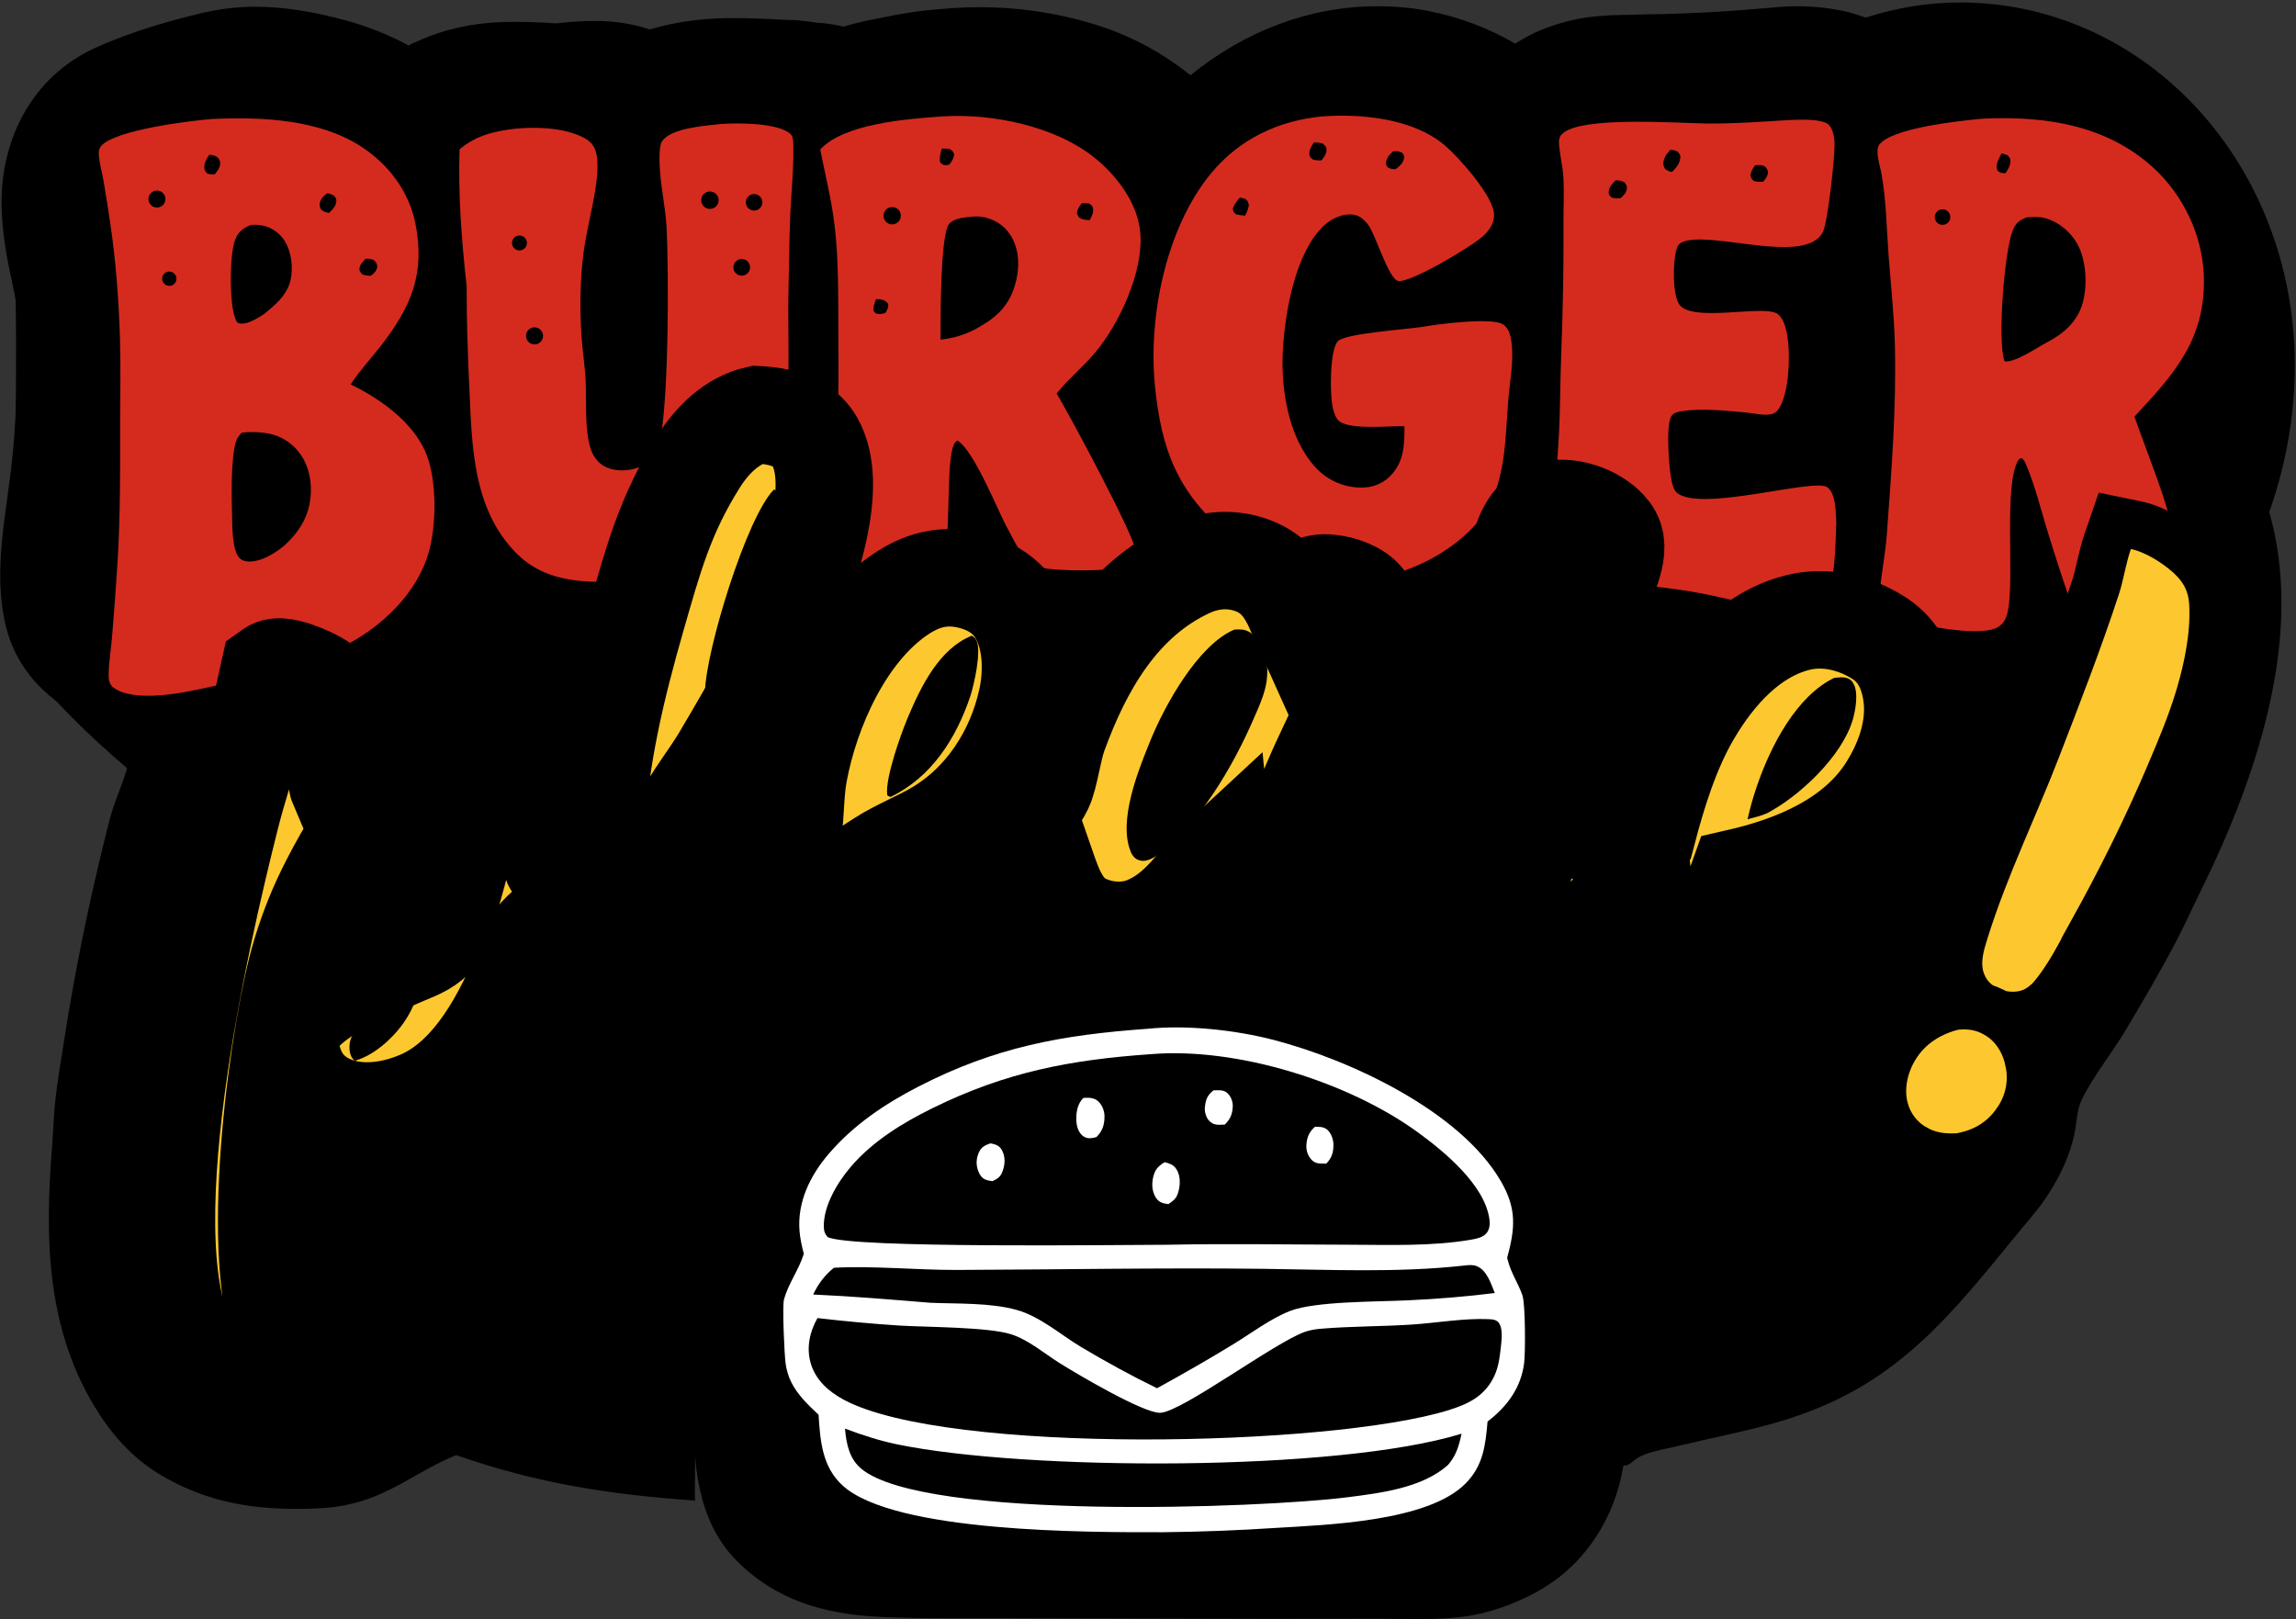
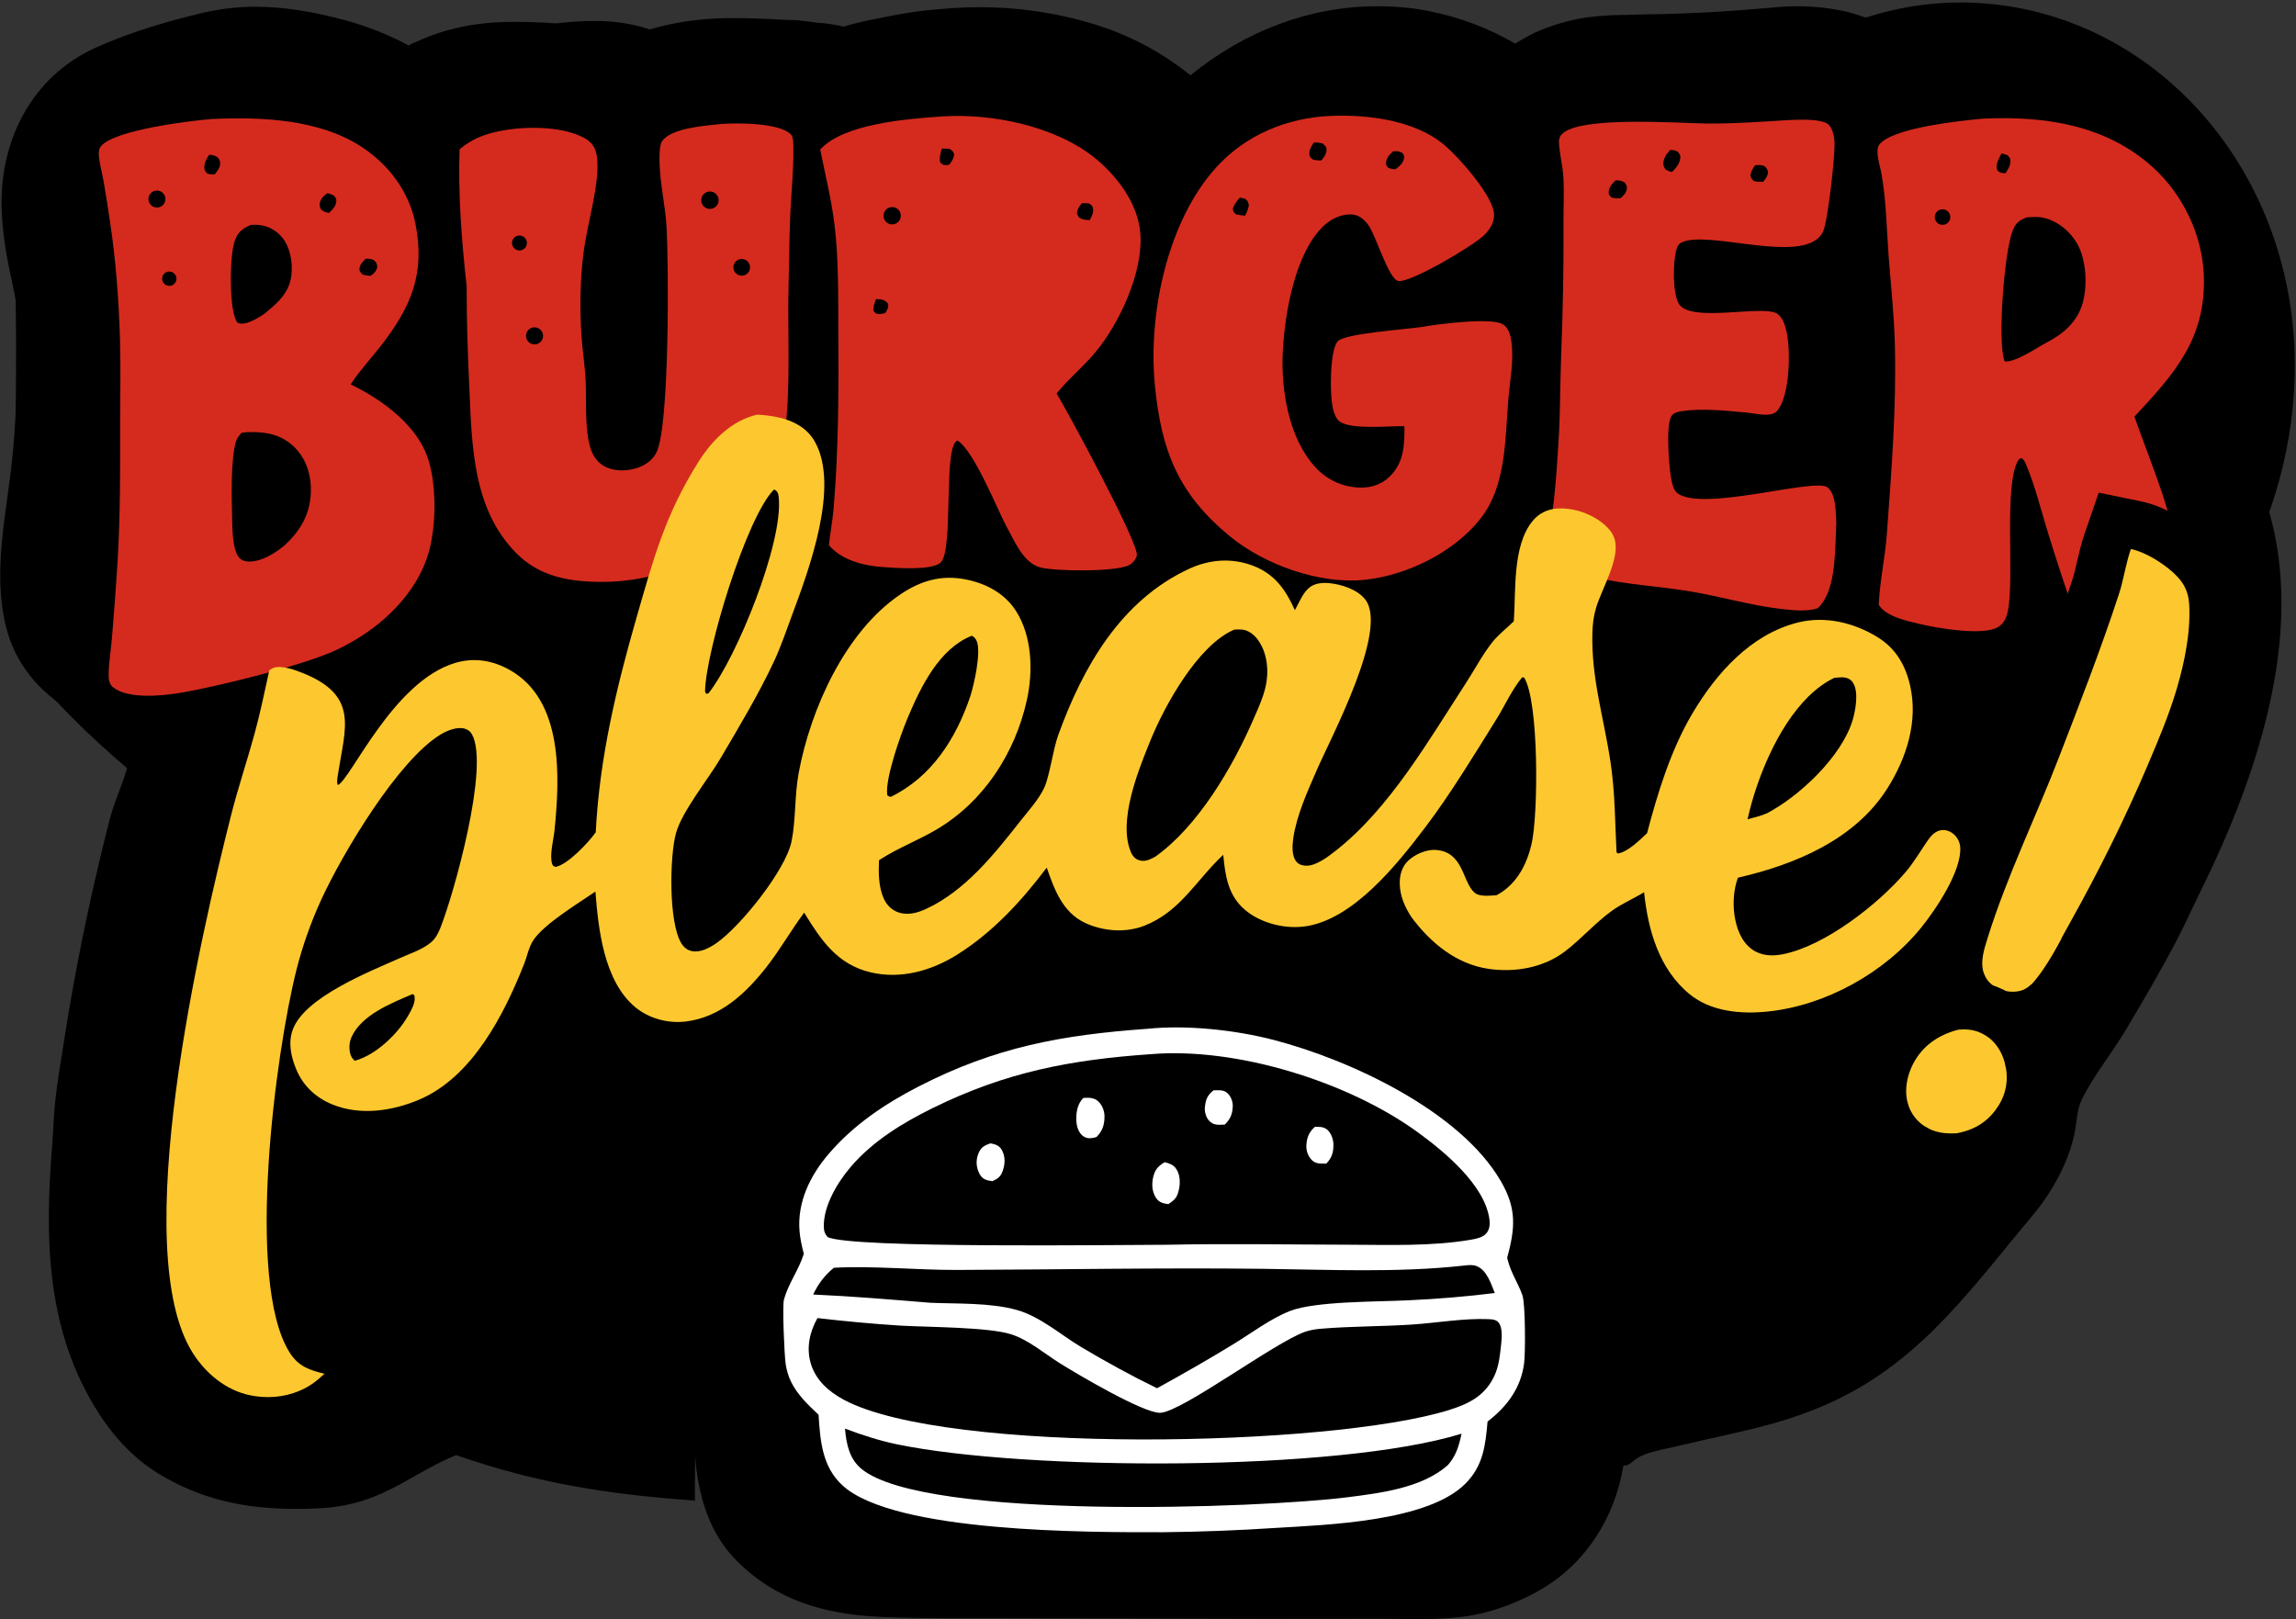
<svg xmlns="http://www.w3.org/2000/svg" width="801" height="565" viewBox="0 0 801 565" fill="none">
  <rect x="0" y="0" width="801" height="565" fill="#333333" stroke="none" />
  <path d="M782.648 199.328C795.046 175.717 801.392 148.969 800.506 122.716C798.145 54.359 746.932 0.863 683.765 0.863C672.548 0.863 661.627 2.679 650.853 6.147C648.787 5.376 646.72 4.716 644.654 4.165C638.898 2.844 632.995 2.184 626.944 2.184C623.992 2.184 620.991 2.349 617.941 2.679C603.034 4 589.014 4.826 575.288 4.991C570.664 5.101 566.187 5.211 561.858 5.321L560.087 5.486C550.493 5.816 542.671 8.458 537.653 10.44C534.505 11.76 531.504 13.357 528.65 15.228C519.303 9.834 509.464 6.092 499.133 4C492.934 2.679 486.588 2.184 480.242 2.184C457.07 2.184 434.342 10.77 415.303 26.29C406.153 18.86 395.674 13.081 384.31 9.284C370.732 4.826 356.711 2.514 341.51 2.514C335.459 2.514 329.112 3.01 322.618 3.67C315.534 4.496 309.188 5.816 303.727 6.972H303.432C300.284 7.633 297.233 8.403 294.282 9.284C291.527 8.623 288.723 8.183 285.869 7.963C285.672 7.963 285.476 7.963 285.279 7.963C282.918 7.633 279.375 6.972 275.095 6.972C272.931 6.862 270.717 6.752 268.454 6.642C264.764 6.477 260.484 6.312 255.909 6.312C248.825 6.312 238.199 6.807 226.687 10.274C220.783 8.293 214.388 7.302 207.5 7.302C202.925 7.302 198.94 7.633 195.841 7.963C195.152 8.073 194.464 8.128 193.775 8.128C192.988 8.128 192.2 8.073 191.413 7.963C187.871 7.798 183.886 7.633 179.606 7.633C171.341 7.633 158.649 8.293 144.923 14.732C144.776 14.732 143.595 15.228 143.447 15.393C143.152 15.503 142.857 15.668 142.562 15.888C135.921 12.256 128.836 9.449 121.309 7.302C109.355 4 98.728 2.349 88.988 2.349C82.494 2.349 76.443 3.175 70.687 4.496C59.766 7.137 46.778 10.605 33.2 16.714C11.357 26.621 -1.188 49.406 0.731 75.989C1.321 84.575 2.797 92.005 4.125 97.949C4.715 100.591 5.158 103.233 5.453 104.719C6.191 145.493 4.125 189.553 6.191 228.884C152.816 418.325 782.648 534.393 782.648 199.328Z" fill="black" />
  <path d="M767.585 311.203C764.984 316.461 762.625 321.812 759.922 327.029C754.331 337.819 747.988 348.658 741.739 359.157C736.889 367.302 730.52 375.035 726.351 383.472C724.447 387.326 724.58 391.419 723.727 395.495C721.634 405.537 715.923 415.944 709.152 424.008C688.782 448.254 671.504 473.102 642.172 487.67C634.796 491.334 626.802 494.319 618.772 496.584C607.88 499.657 596.499 501.793 585.461 504.494C581.552 505.453 577.144 506.12 573.43 507.596C571.875 508.211 570.585 509.085 569.353 510.14C559.186 518.819 565.26 477.138 566.921 487.67C567.65 492.268 567.619 497.105 567.407 501.74C566.599 519.636 559.854 537.019 545.186 549.273C536.693 556.371 523.646 561.972 512.352 563.792C502.481 565.386 491.492 564.787 481.488 564.779L441.826 564.82L352.908 564.597C337.759 564.5 322.38 564.816 307.26 564.132C287.376 563.23 270.541 558.252 256.862 544.396C243.115 530.471 241.419 509.53 242.506 491.589C242.848 485.959 242.201 529.197 242.506 523.555C212.618 521.452 187.362 517.537 159.154 507.689C145.199 513.343 136.267 521.99 120.512 525.145C114.774 526.293 108.929 526.447 103.078 526.447C85.644 526.435 70.478 523.264 55.694 514.395C45.859 508.494 38.478 499.884 32.861 490.537C15.995 462.482 15.703 431.235 18.156 400.191C18.566 394.998 18.699 389.781 19.232 384.596C19.989 377.239 21.313 369.871 22.446 362.554C26.172 338.499 31.022 315.041 36.881 291.354C37.677 288.134 38.472 284.919 39.5 281.753C41.4 275.904 47.041 263.723 45.478 257.818C45.216 256.827 44.72 256.216 43.785 255.664C41.45 254.282 38.242 253.697 35.631 252.827C31.993 251.624 28.503 250.077 25.216 248.211C13.392 241.486 5.202 231.206 2.113 218.766C-2.729 199.261 2.342 179.062 4.324 159.512C5.496 147.809 5.949 136.055 5.681 124.306C201.813 101.347 949.731 -56.317 767.585 311.203Z" fill="black" />
  <path d="M400.161 358.957C413.967 357.513 430.963 359.355 444.315 362.822C470.877 369.721 509.307 387.542 523.573 412.06C529.16 421.662 528.63 428.419 525.808 438.834C525.839 438.962 525.865 439.094 525.901 439.222C525.958 439.439 526.02 439.651 526.073 439.867C527.177 444.178 529.655 447.747 531.113 451.894C532.177 454.946 532.203 472.008 531.704 475.744C530.552 484.353 525.698 490.814 518.962 495.973C518.229 504.224 517.478 511.357 511.264 517.611C498.058 530.901 463.068 531.992 444.862 533.096C431.833 533.957 418.786 534.456 405.73 534.589C380.155 534.637 312.099 534.823 293.961 518.295C286.788 511.759 286.152 502.629 285.569 493.597C281.964 490.196 278.221 486.685 276.011 482.166C275.043 480.17 274.393 478.032 274.086 475.833C273.632 472.644 272.879 455.64 273.51 453.347C275.021 447.866 278.561 443.233 280.286 437.858C280.333 437.708 280.377 437.553 280.423 437.403C279.737 434.832 279.16 432.248 278.934 429.59C278.066 419.369 282.692 410.028 289.234 402.44C297.921 392.365 308.681 385.153 320.416 379.106C347.197 365.317 370.431 361.077 400.161 358.957Z" fill="white" />
  <path d="M401.593 367.791C431.419 365.308 470.312 377.388 494.591 395.029C503.743 401.676 517.991 413.389 519.603 425.367C519.846 427.156 519.705 429.144 518.358 430.499C517.064 431.807 514.996 432.209 513.256 432.513C499.485 434.907 484.481 434.307 470.529 434.28C449.443 434.236 428.358 433.847 407.277 434.293C390.491 434.307 296.691 435.636 288.726 431.604C287.801 430.544 287.486 429.735 287.418 428.349C287.059 420.955 292.218 412.431 296.867 407.029C304.573 398.085 314.801 391.822 325.288 386.65C350.873 374.036 373.446 369.734 401.593 367.791Z" fill="black" />
  <path d="M377.927 383.064C379.841 382.962 381.689 382.878 383.189 384.305C384.551 385.599 385.33 387.653 385.325 389.516C385.317 392.48 384.613 394.64 382.522 396.711C382.134 396.817 381.746 396.932 381.351 397.012C380.004 397.281 378.702 397.113 377.624 396.203C376.134 394.945 375.546 392.719 375.496 390.841C375.419 387.918 375.888 385.206 377.927 383.064Z" fill="white" />
  <path d="M406.318 405.483C407.832 405.894 409.069 406.229 410.094 407.484C411.671 409.418 411.821 412.475 411.335 414.798C410.73 417.7 410.028 418.517 407.585 420.125C405.92 419.868 404.511 419.625 403.448 418.146C401.933 416.035 401.716 413.305 402.28 410.836C402.908 408.084 403.955 406.936 406.318 405.483Z" fill="white" />
  <path d="M345.518 398.911C345.733 398.951 345.948 398.986 346.161 399.035C347.591 399.344 348.735 399.86 349.489 401.199C350.77 403.478 350.678 406.07 349.829 408.473C349.096 410.549 348.193 411.211 346.223 412.108C345.371 411.971 344.454 411.861 343.662 411.494C342.431 410.929 341.797 409.873 341.318 408.667C340.416 406.397 340.54 404.136 341.572 401.923C342.431 400.086 343.735 399.578 345.518 398.911Z" fill="white" />
  <path d="M458.701 393.165C460.207 393.151 461.541 393.045 462.822 393.986C464.248 395.033 465.105 397.285 465.176 398.999C465.291 401.839 464.672 403.959 462.711 405.973C462.155 405.991 461.598 405.995 461.042 405.978C459.513 405.938 458.387 405.629 457.354 404.419C456.192 403.063 455.622 401.221 455.759 399.445C455.971 396.698 456.678 395.011 458.701 393.165Z" fill="white" />
  <path d="M423.366 380.409C423.773 380.396 424.174 380.387 424.581 380.383C426.162 380.374 427.368 380.453 428.512 381.703C429.567 382.856 430.133 384.508 430.066 386.063C429.952 388.744 429.196 390.506 427.293 392.356C427.151 392.365 427.01 392.378 426.869 392.387C424.925 392.467 423.379 392.608 421.9 391.111C420.787 389.989 420.186 387.988 420.336 386.438C420.61 383.638 421.171 382.158 423.366 380.409Z" fill="white" />
  <path d="M285.186 459.871C294.686 460.984 304.212 461.854 313.757 462.485C323.638 463.073 344.656 462.967 352.747 465.533C358.78 467.445 364.332 472.233 369.658 475.577C375.494 479.243 399.061 493.195 404.808 492.926C412.418 492.563 444.736 468.342 455.239 464.681C457.023 464.058 458.953 463.749 460.839 463.59C471.355 462.702 482.057 462.83 492.613 462.132C501.19 461.567 510.545 459.893 519.091 460.242C520.447 460.299 522.086 460.352 522.921 461.58C524.626 464.093 523.658 468.846 523.402 471.677C522.991 475.042 522.461 478.015 520.832 481.058C517.453 487.378 511.901 489.971 505.391 491.994C464.072 504.846 330.374 507.616 294.42 488.39C289.111 485.55 284.462 481.469 282.786 475.462C281.272 470.042 282.495 464.667 285.186 459.871Z" fill="black" />
  <path d="M510.81 441.546C512.254 441.373 513.738 441.206 515.134 441.74C518.729 443.118 520.156 447.893 521.481 451.134C511.428 452.38 501.331 453.228 491.213 453.674C480.957 454.213 458.944 453.926 450.088 457.384C443.273 460.043 436.754 465.007 430.509 468.837C421.724 474.221 412.674 479.388 403.643 484.353C394.735 480.015 385.699 475.064 377.191 469.985C369.991 465.688 362.836 459.274 354.641 457.017C345.343 454.451 334.126 454.946 324.482 454.527C310.949 453.409 297.242 452.256 283.68 451.656C285.475 447.932 287.679 444.924 290.927 442.319C304.895 441.581 319.702 443.127 333.857 443.078C369.311 442.963 404.804 442.274 440.257 442.685C463.59 442.959 487.582 444.134 510.81 441.546Z" fill="black" />
  <path d="M294.789 498.433C300.767 500.704 306.834 502.66 313.104 503.954C357.789 513.172 466.678 513.578 509.882 500.209C508.999 504.436 508.01 507.823 505.147 511.14C496.164 519.148 481.668 520.923 470.087 522.39C440.155 526.184 322.593 530.592 300.568 512.518C296.254 508.976 295.248 503.68 294.789 498.433Z" fill="black" />
  <path d="M742.394 71.888C743.909 71.454 745.503 72.279 746.02 73.768C746.537 75.257 745.804 76.892 744.342 77.491C743.326 77.91 742.16 77.731 741.316 77.027C740.468 76.323 740.08 75.209 740.309 74.132C740.534 73.055 741.338 72.192 742.394 71.888Z" fill="black" />
  <path d="M751.638 99.947C752.981 99.999 753.528 100.005 754.646 100.852C755.136 101.819 755.436 102.239 755.123 103.364C754.743 104.736 753.793 105.4 752.676 106.153C751.775 106.218 751.271 106.065 750.432 105.732C749.739 104.892 749.408 104.583 749.527 103.404C749.673 101.911 750.644 100.965 751.638 99.947Z" fill="black" />
  <path d="M73.953 41.517C91.099 40.718 111.464 41.57 126.241 51.296C135.597 57.453 142.619 66.734 144.871 77.766C148.442 95.26 143.578 106.928 132.752 120.811C129.415 125.089 125.631 129.143 122.647 133.673C122.549 133.821 122.454 133.971 122.358 134.121C132.409 139.009 143.488 146.812 148.276 157.318C152.696 167.017 152.466 184.973 148.824 195.082C143.632 209.495 130.8 220.498 117.196 226.84C106.082 232.075 75.365 239.701 62.552 241.783C56.435 242.776 44.817 243.951 39.589 239.896C38.115 238.752 37.89 237.227 37.901 235.447C37.926 231.263 38.691 226.842 39.049 222.657C39.839 213.421 40.518 204.175 41.086 194.921C41.983 179.082 41.929 163.298 41.921 147.444C41.916 137.735 42.154 127.975 41.859 118.272C41.445 104.703 40.41 90.856 38.398 77.428C37.693 72.629 36.931 67.839 36.111 63.059C35.59 60.19 34.729 57.181 34.498 54.278C34.392 52.95 34.481 51.799 35.421 50.785C40.435 45.374 65.506 42.202 73.953 41.517Z" fill="#D52B1E" />
  <path d="M84.368 150.95C85.481 150.817 86.601 150.748 87.722 150.744C93.569 150.68 98.781 151.97 102.992 156.296C107.027 160.442 108.674 166.16 108.454 171.855C108.16 179.445 104.854 184.994 99.505 190.094C96.211 192.852 91.628 195.794 87.197 195.933C85.907 195.973 84.315 195.629 83.449 194.597C80.894 191.551 81.089 183.851 80.97 180.079C80.76 173.386 80.504 160.133 82.326 154.025C82.7 152.776 83.491 151.881 84.368 150.95Z" fill="black" />
  <path d="M87.436 78.483C88.303 78.441 89.183 78.399 90.05 78.461C93.258 78.704 96.233 80.229 98.304 82.69C101.26 86.216 102.151 91.463 101.671 95.93C100.989 102.265 96.669 105.865 92.053 109.62C91.65 109.883 91.242 110.14 90.832 110.392C88.916 111.578 85.547 113.488 83.305 112.765C82.719 112.575 82.55 112.205 82.296 111.682C79.934 106.804 80.058 88.924 81.947 83.871C83.068 80.872 84.591 79.774 87.436 78.483Z" fill="black" />
  <path d="M73.026 53.961C73.846 54.062 74.945 54.213 75.633 54.69C76.448 55.257 76.869 56.201 76.82 57.181C76.747 58.63 75.769 59.775 74.894 60.836C73.871 60.896 73.218 60.847 72.244 60.52C71.756 59.892 71.445 59.669 71.32 58.858C71.044 57.064 72.046 55.365 73.026 53.961Z" fill="black" />
  <path d="M114.231 67.379C114.94 67.582 115.639 67.856 116.336 68.097C116.816 68.686 117.284 68.999 117.335 69.797C117.457 71.703 116.063 73.023 114.822 74.276C113.631 74.089 113.032 73.913 112.068 73.179C111.73 72.406 111.413 72.035 111.534 71.165C111.793 69.297 112.816 68.443 114.231 67.379Z" fill="black" />
  <path d="M127.55 90.277C128.506 90.283 129.633 90.239 130.457 90.824C131.456 91.534 131.454 92.081 131.63 93.191C131.208 94.749 130.616 95.239 129.36 96.214C128.255 96.206 127.475 96.101 126.428 95.74C125.731 94.97 125.283 94.667 125.43 93.529C125.602 92.199 126.671 91.193 127.55 90.277Z" fill="black" />
  <path d="M53.331 66.842C54.304 66.31 55.493 66.365 56.411 66.987C57.33 67.608 57.824 68.691 57.692 69.792C57.559 70.893 56.823 71.828 55.782 72.214C54.328 72.754 52.704 72.079 52.06 70.668C51.416 69.256 51.97 67.587 53.331 66.842Z" fill="black" />
  <path d="M57.849 95.055C58.69 94.589 59.723 94.647 60.508 95.204C61.292 95.76 61.687 96.717 61.525 97.665C61.362 98.612 60.671 99.383 59.746 99.647C58.524 99.996 57.234 99.373 56.749 98.198C56.263 97.023 56.736 95.67 57.849 95.055Z" fill="black" />
  <path d="M690.452 41.51C691.057 41.452 691.658 41.399 692.268 41.372C713.574 40.443 734.924 43.636 751.227 58.517C761.571 67.955 768.293 81.927 768.832 95.965C769.684 117.971 758.832 130.19 744.632 145.357C747.799 154.338 751.311 163.217 754.358 172.233C756.165 177.583 757.441 183.07 759.468 188.351C763.951 200.024 769.167 211.016 774.869 222.13C775.987 224.31 760.44 228.515 759.468 230.918C758.815 232.534 775.956 234.017 774.379 234.618C765.603 237.966 741.722 234.872 732.963 230.918C727.434 228.422 725.671 219.628 723.843 214.347C720.438 204.655 717.165 194.678 714.166 184.855C711.94 177.56 710.076 170.024 707.192 162.955C706.724 161.806 706.304 160.47 705.2 159.804L704.321 160.245C698.813 168.344 702.934 201.457 700.456 213.299C699.984 215.575 699.038 217.644 696.958 218.846C691.667 221.902 675.661 219.135 669.636 217.686C665.264 216.634 657.927 215.119 655.441 211.02C655.776 202.756 657.667 194.528 658.276 186.243C659.893 164.183 661.624 142.189 661.054 120.045C660.785 109.663 659.645 99.396 658.864 89.054C658.131 79.325 658.086 69.447 656.231 59.835C655.794 57.569 654.116 52.488 655.578 50.526C659.906 44.718 682.741 42.286 690.452 41.51Z" fill="#D52B1E" />
  <path d="M707.055 75.837C709.016 75.723 711.07 75.545 713 76.001C717.916 77.166 722.24 80.713 724.7 85.079C727.88 90.728 728.339 99.87 726.48 106.064C724.488 112.714 719.426 116.738 713.534 119.77C710.261 121.515 703.098 126.489 699.352 126.099C696.707 119.33 699.304 87.532 702.139 80.536C703.27 77.735 704.294 76.953 707.055 75.837Z" fill="black" />
  <path d="M698.257 53.51C698.928 53.656 699.595 53.887 700.258 54.081C700.77 54.633 701.198 54.884 701.322 55.665C701.614 57.474 700.576 59.041 699.613 60.475C699.162 60.417 698.213 60.371 697.771 60.167C697.162 59.887 696.839 59.572 696.667 58.937C696.168 57.15 697.497 55.103 698.257 53.51Z" fill="black" />
  <path d="M677.17 73.081C678.575 72.805 679.953 73.67 680.315 75.055C680.677 76.441 679.9 77.87 678.539 78.318C677.581 78.634 676.53 78.392 675.805 77.689C675.081 76.986 674.807 75.94 675.09 74.972C675.377 74.004 676.181 73.276 677.17 73.081Z" fill="black" />
  <path d="M328.387 40.641C345.859 39.405 368.368 43.979 382.187 55.302C389.878 61.604 396.924 70.998 397.807 81.2C398.981 94.756 390.521 113.022 381.91 123.188C377.877 127.948 373.044 131.957 369.061 136.76L368.622 137.294C372.056 142.848 397.525 189.872 396.6 193.805C396.295 195.1 395.267 196.379 394.138 197.051C389.801 199.634 367.698 199.379 362.691 197.906C356.743 196.156 353.788 188.344 350.929 183.311C347.493 176.658 339.717 157.265 334.054 153.697C328.845 155.426 332.875 192.146 328.111 196.316C324.942 199.091 312.63 198.17 308.346 197.876C301.459 197.403 293.863 195.622 289.177 190.24C289.612 185.954 290.456 181.727 290.82 177.417C292.582 156.507 292.605 135.758 292.472 114.797C292.395 102.669 292.581 90.591 291.15 78.527C290.082 69.528 287.878 61.014 286.153 52.165C294.372 43.132 316.419 41.497 328.387 40.641Z" fill="#D52B1E" />
-   <path d="M339.893 75.526C341.288 75.481 342.695 75.594 344.05 75.954C347.923 76.985 351.071 79.35 353.021 82.866C355.799 87.874 355.686 94.143 354.082 99.512C351.699 107.487 346.867 111.326 339.818 115.092C335.962 116.987 332.397 118.058 328.133 118.492C328.107 111.823 328.006 82.782 330.957 78.351C332.574 75.922 337.282 75.815 339.893 75.526Z" fill="black" />
  <path d="M309.905 72.56C310.929 72.053 312.152 72.166 313.065 72.854C313.979 73.541 314.426 74.685 314.222 75.81C314.018 76.934 313.197 77.848 312.101 78.17C310.596 78.613 309.003 77.832 308.431 76.372C307.86 74.911 308.5 73.256 309.905 72.56Z" fill="black" />
  <path d="M377.437 70.866C378.317 70.861 379.135 70.925 380.011 71C380.523 71.425 381.032 71.668 381.239 72.331C381.735 73.921 380.885 75.469 380.152 76.832C379.326 76.734 378.034 76.697 377.284 76.347C376.162 75.822 376.056 75.419 375.666 74.349C375.917 72.829 376.496 72.064 377.437 70.866Z" fill="black" />
  <path d="M328.554 51.83C329.448 51.828 330.321 51.881 331.212 51.931C332.321 52.624 332.42 52.634 332.892 53.838C332.686 55.41 332.122 56.177 331.17 57.422C330.844 57.495 330.419 57.603 330.091 57.608C328.929 57.625 328.756 57.398 327.993 56.626C327.595 54.931 328.126 53.471 328.554 51.83Z" fill="black" />
  <path d="M305.597 104.347C306.076 104.369 306.556 104.379 307.033 104.429C308.373 104.57 309.032 104.981 309.85 106.022C310.008 107.377 309.51 108.089 308.865 109.213C308.313 109.33 307.521 109.564 306.938 109.561C305.699 109.553 305.532 109.442 304.773 108.579C304.56 107.057 305.125 105.768 305.597 104.347Z" fill="black" />
  <path d="M251.408 43.273C251.477 43.266 251.546 43.257 251.616 43.252C257.222 42.851 271.739 42.792 275.878 46.854C276.889 47.847 276.759 50.426 276.778 51.762C276.883 59.277 276.074 66.856 275.726 74.365C275.318 83.174 275.314 92.09 275.085 100.917C274.627 118.627 276.548 145.22 271.716 161.764C269.103 170.712 263.461 178.756 256.983 185.35C245.485 197.057 226.504 202.975 210.389 203.017C199.043 203.047 188.456 201.379 180.184 193.064C164.662 177.462 164.641 154.844 163.697 134.366C163.164 122.798 162.782 111.458 162.804 99.882C161.055 84.129 159.796 67.954 160.333 52.099C163.125 49.711 166.298 48.025 169.785 46.899C179.067 43.9 195.102 43.351 203.905 48.169C207.282 50.017 208.229 52.691 208.41 56.413C208.854 65.58 204.85 78.275 203.607 87.903C202.374 97.447 202.214 107.694 202.87 117.296C203.227 122.521 204.085 127.717 204.313 132.95C204.625 140.091 203.904 149.893 206.068 156.591C206.983 159.423 208.836 161.828 211.588 163.06C215.074 164.621 219.537 164.348 223.041 162.986C225.655 161.971 227.895 160.238 229.108 157.663C233.564 148.201 233.305 92.88 232.557 79.402C232.149 72.048 230.387 64.78 230.131 57.435C230.062 55.456 229.903 50.796 231.003 49.231C234.257 44.599 246.311 43.829 251.408 43.273Z" fill="#D52B1E" />
  <path d="M246.988 66.888C248.62 66.511 250.249 67.529 250.628 69.161C251.007 70.793 249.992 72.423 248.361 72.805C246.726 73.187 245.091 72.169 244.711 70.533C244.332 68.898 245.351 67.265 246.988 66.888Z" fill="black" />
  <path d="M185.335 114.438C186.797 113.828 188.48 114.468 189.165 115.896C189.85 117.324 189.296 119.039 187.906 119.796C186.94 120.322 185.763 120.273 184.845 119.668C183.927 119.063 183.417 118.001 183.52 116.906C183.623 115.811 184.321 114.862 185.335 114.438Z" fill="black" />
  <path d="M257.757 90.546C259.248 89.994 260.907 90.742 261.481 92.226C262.055 93.709 261.33 95.379 259.855 95.973C258.882 96.366 257.773 96.203 256.952 95.549C256.132 94.895 255.728 93.849 255.894 92.813C256.061 91.777 256.773 90.911 257.757 90.546Z" fill="black" />
-   <path d="M262.554 67.752C264.094 67.461 265.585 68.452 265.911 69.985C266.237 71.518 265.28 73.031 263.755 73.391C262.738 73.633 261.669 73.304 260.963 72.532C260.257 71.76 260.024 70.667 260.355 69.675C260.685 68.682 261.527 67.947 262.554 67.752Z" fill="black" />
  <path d="M180.782 82.212C182.108 81.982 183.39 82.803 183.737 84.103C184.085 85.403 183.383 86.753 182.119 87.216C181.195 87.555 180.158 87.342 179.441 86.666C178.724 85.991 178.451 84.968 178.735 84.024C179.019 83.081 179.811 82.379 180.782 82.212Z" fill="black" />
  <path d="M461.205 40.623C475.082 39.575 493.297 41.39 504.259 50.901C509.126 55.122 521.034 68.453 521.224 74.82C521.312 77.679 519.775 80.064 517.805 82.007C514.033 85.729 492.515 98.482 487.957 98.056C484.468 97.731 480.1 82.127 477.273 78.379C475.921 76.589 474.141 75.046 471.823 74.844C468.236 74.533 464.579 76.24 461.987 78.621C451.837 87.951 448.228 109.253 447.535 122.387C446.828 135.822 449.465 152.764 458.921 163.041C462.932 167.459 468.598 170.019 474.565 170.114C478.43 170.2 481.999 169.003 484.799 166.291C489.847 161.396 490.006 155.243 489.958 148.712C484.613 148.552 471.527 150.034 467.362 147.063C465.838 145.973 465.096 143.16 464.796 141.439C464.023 137.03 463.881 122.821 466.558 119.229C468.753 116.279 491.044 114.907 495.978 114.074C500.898 113.192 520.407 110.568 524.391 113.199C526.409 114.529 526.979 117.017 527.284 119.269C528.176 125.795 526.815 132.443 526.246 138.936C525.018 152.894 525.645 169.389 516.458 181.009C507.174 192.75 490.806 200.755 476.049 202.301C460.388 203.942 441.197 197.056 429.144 187.173C411.008 172.305 405.134 157.204 402.909 134.438C400.557 110.403 406.786 79.41 422.602 60.35C432.474 48.455 445.998 42.105 461.205 40.623Z" fill="#D52B1E" />
  <path d="M458.379 49.7C459.515 49.673 460.358 49.769 461.454 50.077C462.204 50.785 462.792 51.151 462.787 52.295C462.779 53.744 461.877 54.872 461.029 55.944C459.916 56.013 459.108 55.943 458.026 55.668C457.523 55.216 457.046 54.978 456.878 54.289C456.458 52.581 457.505 51.071 458.379 49.7Z" fill="black" />
  <path d="M486.032 52.798C487.396 52.728 488.037 52.665 489.274 53.361C489.684 54.03 489.954 54.171 489.848 55.001C489.6 56.961 488.324 57.886 486.88 59.029C485.82 59.057 485.219 58.924 484.243 58.514C483.872 57.948 483.505 57.644 483.527 56.934C483.594 55.117 484.764 53.948 486.032 52.798Z" fill="black" />
  <path d="M432.515 68.961C432.957 69.039 433.867 69.131 434.286 69.359C435.324 69.918 435.368 70.46 435.7 71.5C435.457 72.983 435.068 73.947 434.33 75.25C433.257 75.169 432.268 75.008 431.217 74.795C430.333 73.985 430.285 73.986 430.095 72.815C430.594 71.213 431.446 70.231 432.515 68.961Z" fill="black" />
  <path d="M615.51 42.412C620.872 42.216 632.249 40.824 636.904 42.824C638.106 43.34 638.777 44.394 639.232 45.568C639.811 47.082 639.992 48.773 640.014 50.384C640.089 55.095 637.677 77.304 635.995 80.818C630.151 93.034 596.063 79.961 586.633 84.606C585.591 85.119 585.242 85.844 584.906 86.915C583.59 91.09 583.444 102.225 585.701 106.01C589.654 112.643 613.867 106.504 619.608 109.232C621.914 110.326 622.934 113.992 623.376 116.231C624.679 122.824 624.387 137.374 620.346 142.913C619.591 143.946 618.721 144.429 617.466 144.6C614.794 144.963 611.676 144.155 608.986 143.908C602.065 143.273 593.505 142.395 586.655 143.46C585.273 143.675 583.802 143.997 583.042 145.265C581.033 148.611 582.305 164.488 583.285 168.292C583.63 169.613 584.04 171.205 585.171 172.064C593.952 178.723 633.031 166.642 637.514 170.012C640.592 172.328 640.411 178.899 640.619 182.375C640.584 183.686 640.539 184.997 640.478 186.308C640.133 193.962 640.186 206.7 634.135 212.21C630.558 213.464 625.381 212.908 621.658 212.491C610.978 211.296 600.497 208.157 589.901 206.375C578.652 204.482 567.42 204.042 556.241 201.397C550.071 199.935 544.104 198.319 540.588 192.628C540.169 186.528 541.534 180.012 542.179 173.915C542.903 167.064 543.362 160.139 543.769 153.261C544.356 143.314 544.272 133.294 544.665 123.329C545.257 108.302 545.522 93.484 545.447 78.436C545.42 72.774 545.734 66.98 545.376 61.341C545.16 57.967 544.303 54.621 543.981 51.243C543.83 49.67 543.649 48.175 544.793 46.912C550.804 40.264 586.289 43.051 595.67 43.102C602.312 43.139 608.885 42.84 615.51 42.412Z" fill="#D52B1E" />
  <path d="M582.707 52.298C583.193 52.35 584.005 52.371 584.482 52.554C585.706 53.02 585.759 53.411 586.258 54.533C586.121 56.958 584.942 58.337 583.312 60.041C582.393 59.862 581.788 59.544 580.984 59.071C580.609 58.403 580.242 57.811 580.269 57.012C580.326 55.172 581.497 53.569 582.707 52.298Z" fill="black" />
  <path d="M563.607 62.919C564.893 62.958 565.591 62.963 566.743 63.618C567.335 64.486 567.724 64.889 567.53 66.015C567.291 67.374 566.372 68.241 565.405 69.129C564.177 69.215 563.25 69.321 562.079 68.817C561.664 68.313 561.253 68.037 561.214 67.35C561.103 65.491 562.397 64.15 563.607 62.919Z" fill="black" />
  <path d="M612.302 57.65C613.526 57.557 614.405 57.485 615.584 57.947C616.485 58.863 616.569 58.977 616.825 60.232C616.463 61.757 616.109 62.307 615.036 63.452C613.919 63.484 613.031 63.423 611.922 63.189C610.999 62.362 610.929 62.311 610.659 61.11C610.977 59.672 611.445 58.84 612.302 57.65Z" fill="black" />
  <mask id="path-47-outside-1_208_46" maskUnits="userSpaceOnUse" x="41.067" y="126.677" width="660" height="378" fill="black">
    <rect fill="white" x="41.067" y="126.677" width="660" height="378" />
    <path d="M264.152 144.677C266.826 144.826 269.438 145.11 272.049 145.733C277.035 146.924 281.56 149.392 284.186 153.948C293.138 169.484 282.189 198.84 276.405 214.382C274.346 219.916 272.441 225.619 269.932 230.96C264.536 242.445 257.893 253.496 251.456 264.427C247.053 271.905 237.974 282.995 235.833 290.68C233.627 298.599 233.182 321.836 237.719 329.15C238.597 330.563 239.843 331.575 241.512 331.866C244.436 332.383 247.575 330.687 249.889 329.088C258.224 323.329 274.055 303.674 276.134 293.595C277.673 286.131 277.179 277.492 278.641 269.639C282.792 247.343 294.904 220.296 314.182 207.343C321.399 202.493 328.608 200.441 337.269 202.235C344.193 203.67 350.551 207.081 354.451 213.173C360.12 222.029 360.456 234.349 358.224 244.335C354.072 262.903 343.16 279.718 326.679 289.448C320.348 293.185 313.324 295.835 307.159 299.805L306.659 300.128C306.459 304.46 306.487 309.504 308.32 313.51C309.35 315.759 311.015 317.477 313.375 318.307C316.705 319.482 320.213 318.475 323.285 317.031C336.972 310.6 347.023 297.822 356.156 286.224C358.944 282.682 362.354 278.971 364.28 274.89C366.158 270.911 367.318 261.627 369.191 256.45C377.808 232.639 391.055 209.408 414.984 198.391C422.081 195.125 429.877 194.581 437.235 197.419C444.77 200.326 448.569 205.829 451.74 212.887C453.215 210.294 454.465 206.878 456.819 204.983C458.745 203.433 461.39 203.241 463.758 203.466C468.073 203.877 473.585 205.669 476.306 209.185C484.455 219.697 464.42 257.131 459.412 268.61C456.232 275.902 452.34 284.484 451.196 292.367C450.834 294.876 450.525 298.767 452.424 300.808C453.255 301.696 454.394 301.978 455.565 302.04C459.032 302.234 463.391 298.851 466.023 296.784C484.848 282.019 498.456 258.23 511.432 238.293C514.449 233.662 517.222 228.339 520.65 224.037C522.77 221.376 525.68 219.162 528.118 216.766C528.887 206.248 527.575 190.729 534.509 181.973C536.691 179.211 539.677 177.687 543.175 177.433C548.979 177.013 555.546 179.326 559.888 183.182C561.332 184.464 562.587 185.99 563.205 187.844C565.453 194.596 558.837 205.346 556.867 211.905C556.006 214.769 555.639 217.475 555.546 220.462C555.034 236.488 559.57 250.435 561.889 266.101C563.444 276.604 563.43 286.833 563.951 297.372L564.446 297.787C567.953 297.208 572.065 293.083 574.618 290.68C578.293 276.604 582.948 261.569 590.386 248.991C598.685 234.957 610.778 221.323 627.195 217.198C636.695 214.81 646.779 217.22 655.025 222.306C661.385 226.231 664.764 232.079 666.385 239.221C669.22 251.689 665.148 264.405 658.509 274.961C647.176 292.973 626.157 301.691 606.304 306.227C604.846 310.216 604.502 314.849 605.071 319.058C605.676 323.545 607.372 328.443 611.189 331.199C614.417 333.54 618.308 333.668 622.093 332.909C636.735 329.98 655.263 315.467 664.772 304.31C667.864 300.684 669.984 296.855 672.678 293.012C673.791 291.427 675.258 289.912 677.267 289.642C678.778 289.439 680.258 289.965 681.428 290.914C682.824 292.045 683.698 293.697 683.853 295.49C684.489 303.723 675.417 317.22 670.368 323.483C657.604 339.335 636.978 350.827 616.714 352.921C607.412 353.879 596.94 353.005 589.432 346.852C578.765 338.121 574.927 324.389 573.571 311.298C569.901 313.546 565.74 315.304 562.264 317.826C556.461 322.039 551.611 327.67 545.856 332.03C538.401 337.679 528.45 339.366 519.298 338.028C508.062 336.385 499.096 328.965 492.502 320.118C490.139 316.576 488.403 312.654 488.324 308.33C488.266 305.331 489.083 302.332 491.336 300.234C493.712 298.021 497.652 296.312 500.942 296.546C510.602 297.235 510.107 307.517 514.334 311.377C516.131 313.016 519.802 312.45 522.063 312.358C522.439 312.15 522.818 311.947 523.181 311.722C529.39 307.91 532.632 301.515 534.271 294.642C536.713 284.373 536.921 244.79 531.736 236.419L531.042 236.313C527.469 240.581 524.974 246.252 522.015 251C514.515 263.018 505.942 277.165 497.431 288.379C487.626 301.311 471.96 321.209 454.849 323.271C447.893 324.111 439.731 322.026 434.355 317.459C428.393 312.393 427.439 305.543 426.754 298.251C417.461 306.837 411.905 318.002 399.259 322.971C392.734 325.533 384.998 324.959 378.648 322.039C370.735 318.395 367.826 310.344 365.175 302.707C356.412 314.345 346.337 325.303 333.903 333.099C324.987 338.686 314.299 341.725 303.81 339.264C292.094 336.517 286.444 328.041 280.549 318.409C276.013 324.504 272.287 331.133 267.588 337.158C260.369 346.42 251.355 354.997 239.152 356.415C232.983 357.135 226.308 355.341 221.523 351.318C210.677 342.197 208.743 324.221 207.72 311.064C201.853 315.109 189.766 322.362 186.009 328.117C184.482 330.457 183.894 333.686 182.864 336.288C175.85 354.016 164.776 375.756 146.306 383.631C136.831 387.672 125.655 389.311 115.923 385.331C110.145 382.968 105.696 378.816 103.313 373.004C101.513 368.614 100.459 363.808 102.149 359.206C106.303 347.904 128.775 339.074 139.366 334.34C142.933 332.745 147.376 331.319 150.377 328.784C151.979 327.428 152.9 325.581 153.662 323.665C158.347 311.859 170.815 267.422 164.685 256.274C164.095 255.196 163.401 254.653 162.24 254.273C159.517 253.381 155.841 254.953 153.568 256.353C138.771 265.447 119.51 297.707 112.041 313.961C108.535 321.593 105.521 330.078 103.459 338.226C96.118 367.227 85.548 446.843 100.928 471.7C104.023 476.705 107.763 477.972 113.211 479.297C111.755 480.605 110.301 481.93 108.662 483.012C102.322 487.19 94.501 488.325 87.12 486.779C78.856 485.043 71.921 479.288 67.412 472.301C44.236 436.371 70.209 325.723 80.48 284.952C82.906 275.323 86.077 265.88 88.722 256.305C90.772 248.889 92.284 241.385 93.959 233.876C94.406 233.558 94.84 233.228 95.359 233.035C98.237 231.962 103.235 233.833 105.998 234.967C125.203 242.847 120.406 253.959 117.986 269.718C117.793 270.973 117.364 272.757 117.858 273.919C122.284 272.09 137.098 237.781 158.744 231.306C165.357 229.328 171.808 230.374 177.755 233.7C196.649 244.269 195.305 271.158 193.456 289.651C193.131 292.906 191.595 298.485 192.661 301.519C192.901 302.204 193.205 302.168 193.802 302.46C198.007 301.718 205.18 294.072 207.627 290.663C207.7 290.565 207.769 290.459 207.84 290.358C209.12 264.617 215.018 239.95 222.12 215.283C228.021 194.792 232.082 179.518 243.743 161.02C248.424 153.596 255.325 146.662 264.152 144.677Z" />
  </mask>
  <path d="M264.152 144.677C266.826 144.826 269.438 145.11 272.049 145.733C277.035 146.924 281.56 149.392 284.186 153.948C293.138 169.484 282.189 198.84 276.405 214.382C274.346 219.916 272.441 225.619 269.932 230.96C264.536 242.445 257.893 253.496 251.456 264.427C247.053 271.905 237.974 282.995 235.833 290.68C233.627 298.599 233.182 321.836 237.719 329.15C238.597 330.563 239.843 331.575 241.512 331.866C244.436 332.383 247.575 330.687 249.889 329.088C258.224 323.329 274.055 303.674 276.134 293.595C277.673 286.131 277.179 277.492 278.641 269.639C282.792 247.343 294.904 220.296 314.182 207.343C321.399 202.493 328.608 200.441 337.269 202.235C344.193 203.67 350.551 207.081 354.451 213.173C360.12 222.029 360.456 234.349 358.224 244.335C354.072 262.903 343.16 279.718 326.679 289.448C320.348 293.185 313.324 295.835 307.159 299.805L306.659 300.128C306.459 304.46 306.487 309.504 308.32 313.51C309.35 315.759 311.015 317.477 313.375 318.307C316.705 319.482 320.213 318.475 323.285 317.031C336.972 310.6 347.023 297.822 356.156 286.224C358.944 282.682 362.354 278.971 364.28 274.89C366.158 270.911 367.318 261.627 369.191 256.45C377.808 232.639 391.055 209.408 414.984 198.391C422.081 195.125 429.877 194.581 437.235 197.419C444.77 200.326 448.569 205.829 451.74 212.887C453.215 210.294 454.465 206.878 456.819 204.983C458.745 203.433 461.39 203.241 463.758 203.466C468.073 203.877 473.585 205.669 476.306 209.185C484.455 219.697 464.42 257.131 459.412 268.61C456.232 275.902 452.34 284.484 451.196 292.367C450.834 294.876 450.525 298.767 452.424 300.808C453.255 301.696 454.394 301.978 455.565 302.04C459.032 302.234 463.391 298.851 466.023 296.784C484.848 282.019 498.456 258.23 511.432 238.293C514.449 233.662 517.222 228.339 520.65 224.037C522.77 221.376 525.68 219.162 528.118 216.766C528.887 206.248 527.575 190.729 534.509 181.973C536.691 179.211 539.677 177.687 543.175 177.433C548.979 177.013 555.546 179.326 559.888 183.182C561.332 184.464 562.587 185.99 563.205 187.844C565.453 194.596 558.837 205.346 556.867 211.905C556.006 214.769 555.639 217.475 555.546 220.462C555.034 236.488 559.57 250.435 561.889 266.101C563.444 276.604 563.43 286.833 563.951 297.372L564.446 297.787C567.953 297.208 572.065 293.083 574.618 290.68C578.293 276.604 582.948 261.569 590.386 248.991C598.685 234.957 610.778 221.323 627.195 217.198C636.695 214.81 646.779 217.22 655.025 222.306C661.385 226.231 664.764 232.079 666.385 239.221C669.22 251.689 665.148 264.405 658.509 274.961C647.176 292.973 626.157 301.691 606.304 306.227C604.846 310.216 604.502 314.849 605.071 319.058C605.676 323.545 607.372 328.443 611.189 331.199C614.417 333.54 618.308 333.668 622.093 332.909C636.735 329.98 655.263 315.467 664.772 304.31C667.864 300.684 669.984 296.855 672.678 293.012C673.791 291.427 675.258 289.912 677.267 289.642C678.778 289.439 680.258 289.965 681.428 290.914C682.824 292.045 683.698 293.697 683.853 295.49C684.489 303.723 675.417 317.22 670.368 323.483C657.604 339.335 636.978 350.827 616.714 352.921C607.412 353.879 596.94 353.005 589.432 346.852C578.765 338.121 574.927 324.389 573.571 311.298C569.901 313.546 565.74 315.304 562.264 317.826C556.461 322.039 551.611 327.67 545.856 332.03C538.401 337.679 528.45 339.366 519.298 338.028C508.062 336.385 499.096 328.965 492.502 320.118C490.139 316.576 488.403 312.654 488.324 308.33C488.266 305.331 489.083 302.332 491.336 300.234C493.712 298.021 497.652 296.312 500.942 296.546C510.602 297.235 510.107 307.517 514.334 311.377C516.131 313.016 519.802 312.45 522.063 312.358C522.439 312.15 522.818 311.947 523.181 311.722C529.39 307.91 532.632 301.515 534.271 294.642C536.713 284.373 536.921 244.79 531.736 236.419L531.042 236.313C527.469 240.581 524.974 246.252 522.015 251C514.515 263.018 505.942 277.165 497.431 288.379C487.626 301.311 471.96 321.209 454.849 323.271C447.893 324.111 439.731 322.026 434.355 317.459C428.393 312.393 427.439 305.543 426.754 298.251C417.461 306.837 411.905 318.002 399.259 322.971C392.734 325.533 384.998 324.959 378.648 322.039C370.735 318.395 367.826 310.344 365.175 302.707C356.412 314.345 346.337 325.303 333.903 333.099C324.987 338.686 314.299 341.725 303.81 339.264C292.094 336.517 286.444 328.041 280.549 318.409C276.013 324.504 272.287 331.133 267.588 337.158C260.369 346.42 251.355 354.997 239.152 356.415C232.983 357.135 226.308 355.341 221.523 351.318C210.677 342.197 208.743 324.221 207.72 311.064C201.853 315.109 189.766 322.362 186.009 328.117C184.482 330.457 183.894 333.686 182.864 336.288C175.85 354.016 164.776 375.756 146.306 383.631C136.831 387.672 125.655 389.311 115.923 385.331C110.145 382.968 105.696 378.816 103.313 373.004C101.513 368.614 100.459 363.808 102.149 359.206C106.303 347.904 128.775 339.074 139.366 334.34C142.933 332.745 147.376 331.319 150.377 328.784C151.979 327.428 152.9 325.581 153.662 323.665C158.347 311.859 170.815 267.422 164.685 256.274C164.095 255.196 163.401 254.653 162.24 254.273C159.517 253.381 155.841 254.953 153.568 256.353C138.771 265.447 119.51 297.707 112.041 313.961C108.535 321.593 105.521 330.078 103.459 338.226C96.118 367.227 85.548 446.843 100.928 471.7C104.023 476.705 107.763 477.972 113.211 479.297C111.755 480.605 110.301 481.93 108.662 483.012C102.322 487.19 94.501 488.325 87.12 486.779C78.856 485.043 71.921 479.288 67.412 472.301C44.236 436.371 70.209 325.723 80.48 284.952C82.906 275.323 86.077 265.88 88.722 256.305C90.772 248.889 92.284 241.385 93.959 233.876C94.406 233.558 94.84 233.228 95.359 233.035C98.237 231.962 103.235 233.833 105.998 234.967C125.203 242.847 120.406 253.959 117.986 269.718C117.793 270.973 117.364 272.757 117.858 273.919C122.284 272.09 137.098 237.781 158.744 231.306C165.357 229.328 171.808 230.374 177.755 233.7C196.649 244.269 195.305 271.158 193.456 289.651C193.131 292.906 191.595 298.485 192.661 301.519C192.901 302.204 193.205 302.168 193.802 302.46C198.007 301.718 205.18 294.072 207.627 290.663C207.7 290.565 207.769 290.459 207.84 290.358C209.12 264.617 215.018 239.95 222.12 215.283C228.021 194.792 232.082 179.518 243.743 161.02C248.424 153.596 255.325 146.662 264.152 144.677Z" fill="#FDC82F" />
-   <path d="M264.152 144.677C266.826 144.826 269.438 145.11 272.049 145.733C277.035 146.924 281.56 149.392 284.186 153.948C293.138 169.484 282.189 198.84 276.405 214.382C274.346 219.916 272.441 225.619 269.932 230.96C264.536 242.445 257.893 253.496 251.456 264.427C247.053 271.905 237.974 282.995 235.833 290.68C233.627 298.599 233.182 321.836 237.719 329.15C238.597 330.563 239.843 331.575 241.512 331.866C244.436 332.383 247.575 330.687 249.889 329.088C258.224 323.329 274.055 303.674 276.134 293.595C277.673 286.131 277.179 277.492 278.641 269.639C282.792 247.343 294.904 220.296 314.182 207.343C321.399 202.493 328.608 200.441 337.269 202.235C344.193 203.67 350.551 207.081 354.451 213.173C360.12 222.029 360.456 234.349 358.224 244.335C354.072 262.903 343.16 279.718 326.679 289.448C320.348 293.185 313.324 295.835 307.159 299.805L306.659 300.128C306.459 304.46 306.487 309.504 308.32 313.51C309.35 315.759 311.015 317.477 313.375 318.307C316.705 319.482 320.213 318.475 323.285 317.031C336.972 310.6 347.023 297.822 356.156 286.224C358.944 282.682 362.354 278.971 364.28 274.89C366.158 270.911 367.318 261.627 369.191 256.45C377.808 232.639 391.055 209.408 414.984 198.391C422.081 195.125 429.877 194.581 437.235 197.419C444.77 200.326 448.569 205.829 451.74 212.887C453.215 210.294 454.465 206.878 456.819 204.983C458.745 203.433 461.39 203.241 463.758 203.466C468.073 203.877 473.585 205.669 476.306 209.185C484.455 219.697 464.42 257.131 459.412 268.61C456.232 275.902 452.34 284.484 451.196 292.367C450.834 294.876 450.525 298.767 452.424 300.808C453.255 301.696 454.394 301.978 455.565 302.04C459.032 302.234 463.391 298.851 466.023 296.784C484.848 282.019 498.456 258.23 511.432 238.293C514.449 233.662 517.222 228.339 520.65 224.037C522.77 221.376 525.68 219.162 528.118 216.766C528.887 206.248 527.575 190.729 534.509 181.973C536.691 179.211 539.677 177.687 543.175 177.433C548.979 177.013 555.546 179.326 559.888 183.182C561.332 184.464 562.587 185.99 563.205 187.844C565.453 194.596 558.837 205.346 556.867 211.905C556.006 214.769 555.639 217.475 555.546 220.462C555.034 236.488 559.57 250.435 561.889 266.101C563.444 276.604 563.43 286.833 563.951 297.372L564.446 297.787C567.953 297.208 572.065 293.083 574.618 290.68C578.293 276.604 582.948 261.569 590.386 248.991C598.685 234.957 610.778 221.323 627.195 217.198C636.695 214.81 646.779 217.22 655.025 222.306C661.385 226.231 664.764 232.079 666.385 239.221C669.22 251.689 665.148 264.405 658.509 274.961C647.176 292.973 626.157 301.691 606.304 306.227C604.846 310.216 604.502 314.849 605.071 319.058C605.676 323.545 607.372 328.443 611.189 331.199C614.417 333.54 618.308 333.668 622.093 332.909C636.735 329.98 655.263 315.467 664.772 304.31C667.864 300.684 669.984 296.855 672.678 293.012C673.791 291.427 675.258 289.912 677.267 289.642C678.778 289.439 680.258 289.965 681.428 290.914C682.824 292.045 683.698 293.697 683.853 295.49C684.489 303.723 675.417 317.22 670.368 323.483C657.604 339.335 636.978 350.827 616.714 352.921C607.412 353.879 596.94 353.005 589.432 346.852C578.765 338.121 574.927 324.389 573.571 311.298C569.901 313.546 565.74 315.304 562.264 317.826C556.461 322.039 551.611 327.67 545.856 332.03C538.401 337.679 528.45 339.366 519.298 338.028C508.062 336.385 499.096 328.965 492.502 320.118C490.139 316.576 488.403 312.654 488.324 308.33C488.266 305.331 489.083 302.332 491.336 300.234C493.712 298.021 497.652 296.312 500.942 296.546C510.602 297.235 510.107 307.517 514.334 311.377C516.131 313.016 519.802 312.45 522.063 312.358C522.439 312.15 522.818 311.947 523.181 311.722C529.39 307.91 532.632 301.515 534.271 294.642C536.713 284.373 536.921 244.79 531.736 236.419L531.042 236.313C527.469 240.581 524.974 246.252 522.015 251C514.515 263.018 505.942 277.165 497.431 288.379C487.626 301.311 471.96 321.209 454.849 323.271C447.893 324.111 439.731 322.026 434.355 317.459C428.393 312.393 427.439 305.543 426.754 298.251C417.461 306.837 411.905 318.002 399.259 322.971C392.734 325.533 384.998 324.959 378.648 322.039C370.735 318.395 367.826 310.344 365.175 302.707C356.412 314.345 346.337 325.303 333.903 333.099C324.987 338.686 314.299 341.725 303.81 339.264C292.094 336.517 286.444 328.041 280.549 318.409C276.013 324.504 272.287 331.133 267.588 337.158C260.369 346.42 251.355 354.997 239.152 356.415C232.983 357.135 226.308 355.341 221.523 351.318C210.677 342.197 208.743 324.221 207.72 311.064C201.853 315.109 189.766 322.362 186.009 328.117C184.482 330.457 183.894 333.686 182.864 336.288C175.85 354.016 164.776 375.756 146.306 383.631C136.831 387.672 125.655 389.311 115.923 385.331C110.145 382.968 105.696 378.816 103.313 373.004C101.513 368.614 100.459 363.808 102.149 359.206C106.303 347.904 128.775 339.074 139.366 334.34C142.933 332.745 147.376 331.319 150.377 328.784C151.979 327.428 152.9 325.581 153.662 323.665C158.347 311.859 170.815 267.422 164.685 256.274C164.095 255.196 163.401 254.653 162.24 254.273C159.517 253.381 155.841 254.953 153.568 256.353C138.771 265.447 119.51 297.707 112.041 313.961C108.535 321.593 105.521 330.078 103.459 338.226C96.118 367.227 85.548 446.843 100.928 471.7C104.023 476.705 107.763 477.972 113.211 479.297C111.755 480.605 110.301 481.93 108.662 483.012C102.322 487.19 94.501 488.325 87.12 486.779C78.856 485.043 71.921 479.288 67.412 472.301C44.236 436.371 70.209 325.723 80.48 284.952C82.906 275.323 86.077 265.88 88.722 256.305C90.772 248.889 92.284 241.385 93.959 233.876C94.406 233.558 94.84 233.228 95.359 233.035C98.237 231.962 103.235 233.833 105.998 234.967C125.203 242.847 120.406 253.959 117.986 269.718C117.793 270.973 117.364 272.757 117.858 273.919C122.284 272.09 137.098 237.781 158.744 231.306C165.357 229.328 171.808 230.374 177.755 233.7C196.649 244.269 195.305 271.158 193.456 289.651C193.131 292.906 191.595 298.485 192.661 301.519C192.901 302.204 193.205 302.168 193.802 302.46C198.007 301.718 205.18 294.072 207.627 290.663C207.7 290.565 207.769 290.459 207.84 290.358C209.12 264.617 215.018 239.95 222.12 215.283C228.021 194.792 232.082 179.518 243.743 161.02C248.424 153.596 255.325 146.662 264.152 144.677Z" stroke="black" stroke-width="34" mask="url(#path-47-outside-1_208_46)" />
  <path d="M430.678 219.909C431.488 219.878 432.302 219.838 433.091 219.893L433.434 219.923C435.266 220.122 437.09 221.447 438.274 222.908L438.502 223.202C441.482 227.207 442.311 232.467 441.663 237.363L441.596 237.836C441.084 241.215 439.811 244.481 438.438 247.674L437.056 250.843C429.858 267.44 417.813 288.086 402.878 298.709C401.142 299.633 399.385 300.505 397.51 299.915H397.509C396.27 299.522 395.441 298.658 394.896 297.507L394.79 297.274C392.492 291.898 393.119 284.801 394.864 277.73C396.39 271.551 398.758 265.433 400.72 260.568L401.531 258.563C404.047 252.366 408.202 244.026 413.307 236.567C418.407 229.114 424.428 222.581 430.678 219.909Z" fill="black" stroke="black" stroke-width="0.5" />
  <path d="M641.964 236.58C642.564 236.555 643.149 236.568 643.666 236.66L643.884 236.704C644.996 236.961 645.692 237.478 646.299 238.444V238.443C647.25 239.96 647.458 242.313 647.281 244.756C647.127 246.883 646.685 249.036 646.229 250.677L646.033 251.347C644.115 257.594 639.534 264.145 633.997 269.89C628.465 275.629 621.998 280.543 616.329 283.528C614.284 284.4 612.161 284.935 609.994 285.505C610.803 281.956 611.787 278.445 612.95 274.994L613.479 273.463V273.462C615.78 266.876 619.136 259.269 623.564 252.517C627.986 245.775 633.465 239.904 640.015 236.735C640.624 236.681 641.294 236.608 641.964 236.58Z" fill="black" stroke="black" stroke-width="0.5" />
  <path d="M338.991 222.081C339.579 222.393 339.947 222.736 340.273 223.293L340.419 223.561C340.859 224.422 341.038 225.823 341.02 227.542C341.001 229.25 340.788 231.234 340.474 233.231C339.923 236.728 339.065 240.248 338.414 242.379L338.149 243.203C333.195 257.75 324.725 270.932 310.706 277.774C310.306 277.703 310.132 277.579 309.763 277.326C309.586 275.874 309.788 273.829 310.241 271.467C310.705 269.052 311.425 266.33 312.246 263.619C313.682 258.875 315.421 254.174 316.617 251.225L317.095 250.073C319.336 244.783 322.045 238.888 325.595 233.755C329.122 228.655 333.468 224.325 338.991 222.081Z" fill="black" stroke="black" stroke-width="0.5" />
  <path d="M270.202 171.14C270.29 171.175 270.361 171.207 270.421 171.247V171.248C271.156 171.739 271.322 172.555 271.416 173.478L271.453 173.88C271.797 177.795 271.069 183.2 269.615 189.321C268.163 195.436 265.992 202.245 263.466 208.959C258.428 222.348 251.987 235.323 247.037 241.658L246.513 241.792L246.22 241.257C246.267 237.826 247.182 232.339 248.684 225.871C250.194 219.367 252.294 211.889 254.689 204.542C257.085 197.194 259.773 189.983 262.461 184.013C265.11 178.13 267.743 173.484 270.077 171.091C270.123 171.108 270.166 171.126 270.202 171.14Z" fill="black" stroke="black" stroke-width="0.5" />
  <path d="M144.331 347.407C144.591 348.501 144.344 349.709 143.868 350.919C143.503 351.847 143.013 352.754 142.541 353.586L142.081 354.392C140.263 357.573 137.44 360.975 134.177 363.817C130.954 366.622 127.319 368.864 123.818 369.82C123.488 369.482 123.17 369.163 122.943 368.792L122.843 368.611L122.678 368.252C121.964 366.53 122.017 364.197 122.658 362.442L122.805 362.075C124.486 358.208 127.951 355.234 131.94 352.83C135.879 350.457 140.294 348.66 143.938 347.109L144.331 347.407Z" fill="black" stroke="black" stroke-width="0.5" />
  <path d="M745.095 183.222L745.748 183.364C752.496 184.941 759.298 189.447 763.457 193.101L763.914 193.51C768.444 197.624 771.543 202.609 772.155 209.521L772.208 210.218L772.209 210.222L772.266 211.294C772.725 221.686 770.449 232.733 767.801 241.87L767.248 243.732C764.481 252.856 760.788 261.572 757.298 269.798L757.299 269.799C749.1 289.138 739.844 307.628 729.706 325.893L729.707 325.894C726.071 332.447 721.75 341.516 715.467 348.678L715.098 349.098L714.677 349.467C714.239 349.85 712.579 351.417 710.606 352.483L710.605 352.482C705.499 355.246 699.483 354.818 695.38 353.394V353.393C690.981 351.866 686.853 348.654 684.641 343.792L684.642 343.791C681.461 336.81 683.867 329.488 684.805 326.375L685.442 324.296C692.162 302.808 702.569 281.344 710.15 261.737C717.473 242.792 724.837 223.873 731.07 204.885C731.788 202.697 732.312 200.41 732.952 197.632C733.562 194.987 734.28 191.885 735.35 188.78L737.78 181.721L745.095 183.222Z" fill="#FDC82F" stroke="black" stroke-width="17" />
  <path d="M682.297 350.804C687.342 350.308 692.271 350.996 697.204 354.066L697.682 354.37L697.686 354.373L698.239 354.748C703.877 358.686 706.885 364.715 708.024 370.325H708.025C709.567 377.907 707.956 385.285 703.579 391.542L703.58 391.543C698.601 398.668 691.873 402.351 684.047 403.773L683.438 403.884L682.817 403.905C678.721 404.045 673.915 403.907 668.688 401.166V401.167C668.672 401.158 668.655 401.149 668.639 401.14C668.634 401.138 668.629 401.135 668.624 401.132V401.131C663.114 398.258 659.051 393.231 657.388 387.257L657.389 387.256C655.255 379.63 657.243 371.759 660.558 366.022V366.021L661.014 365.257C665.803 357.474 673.087 353.122 680.96 351.045L681.618 350.871L682.297 350.804Z" fill="#FDC82F" stroke="black" stroke-width="17" />
</svg>